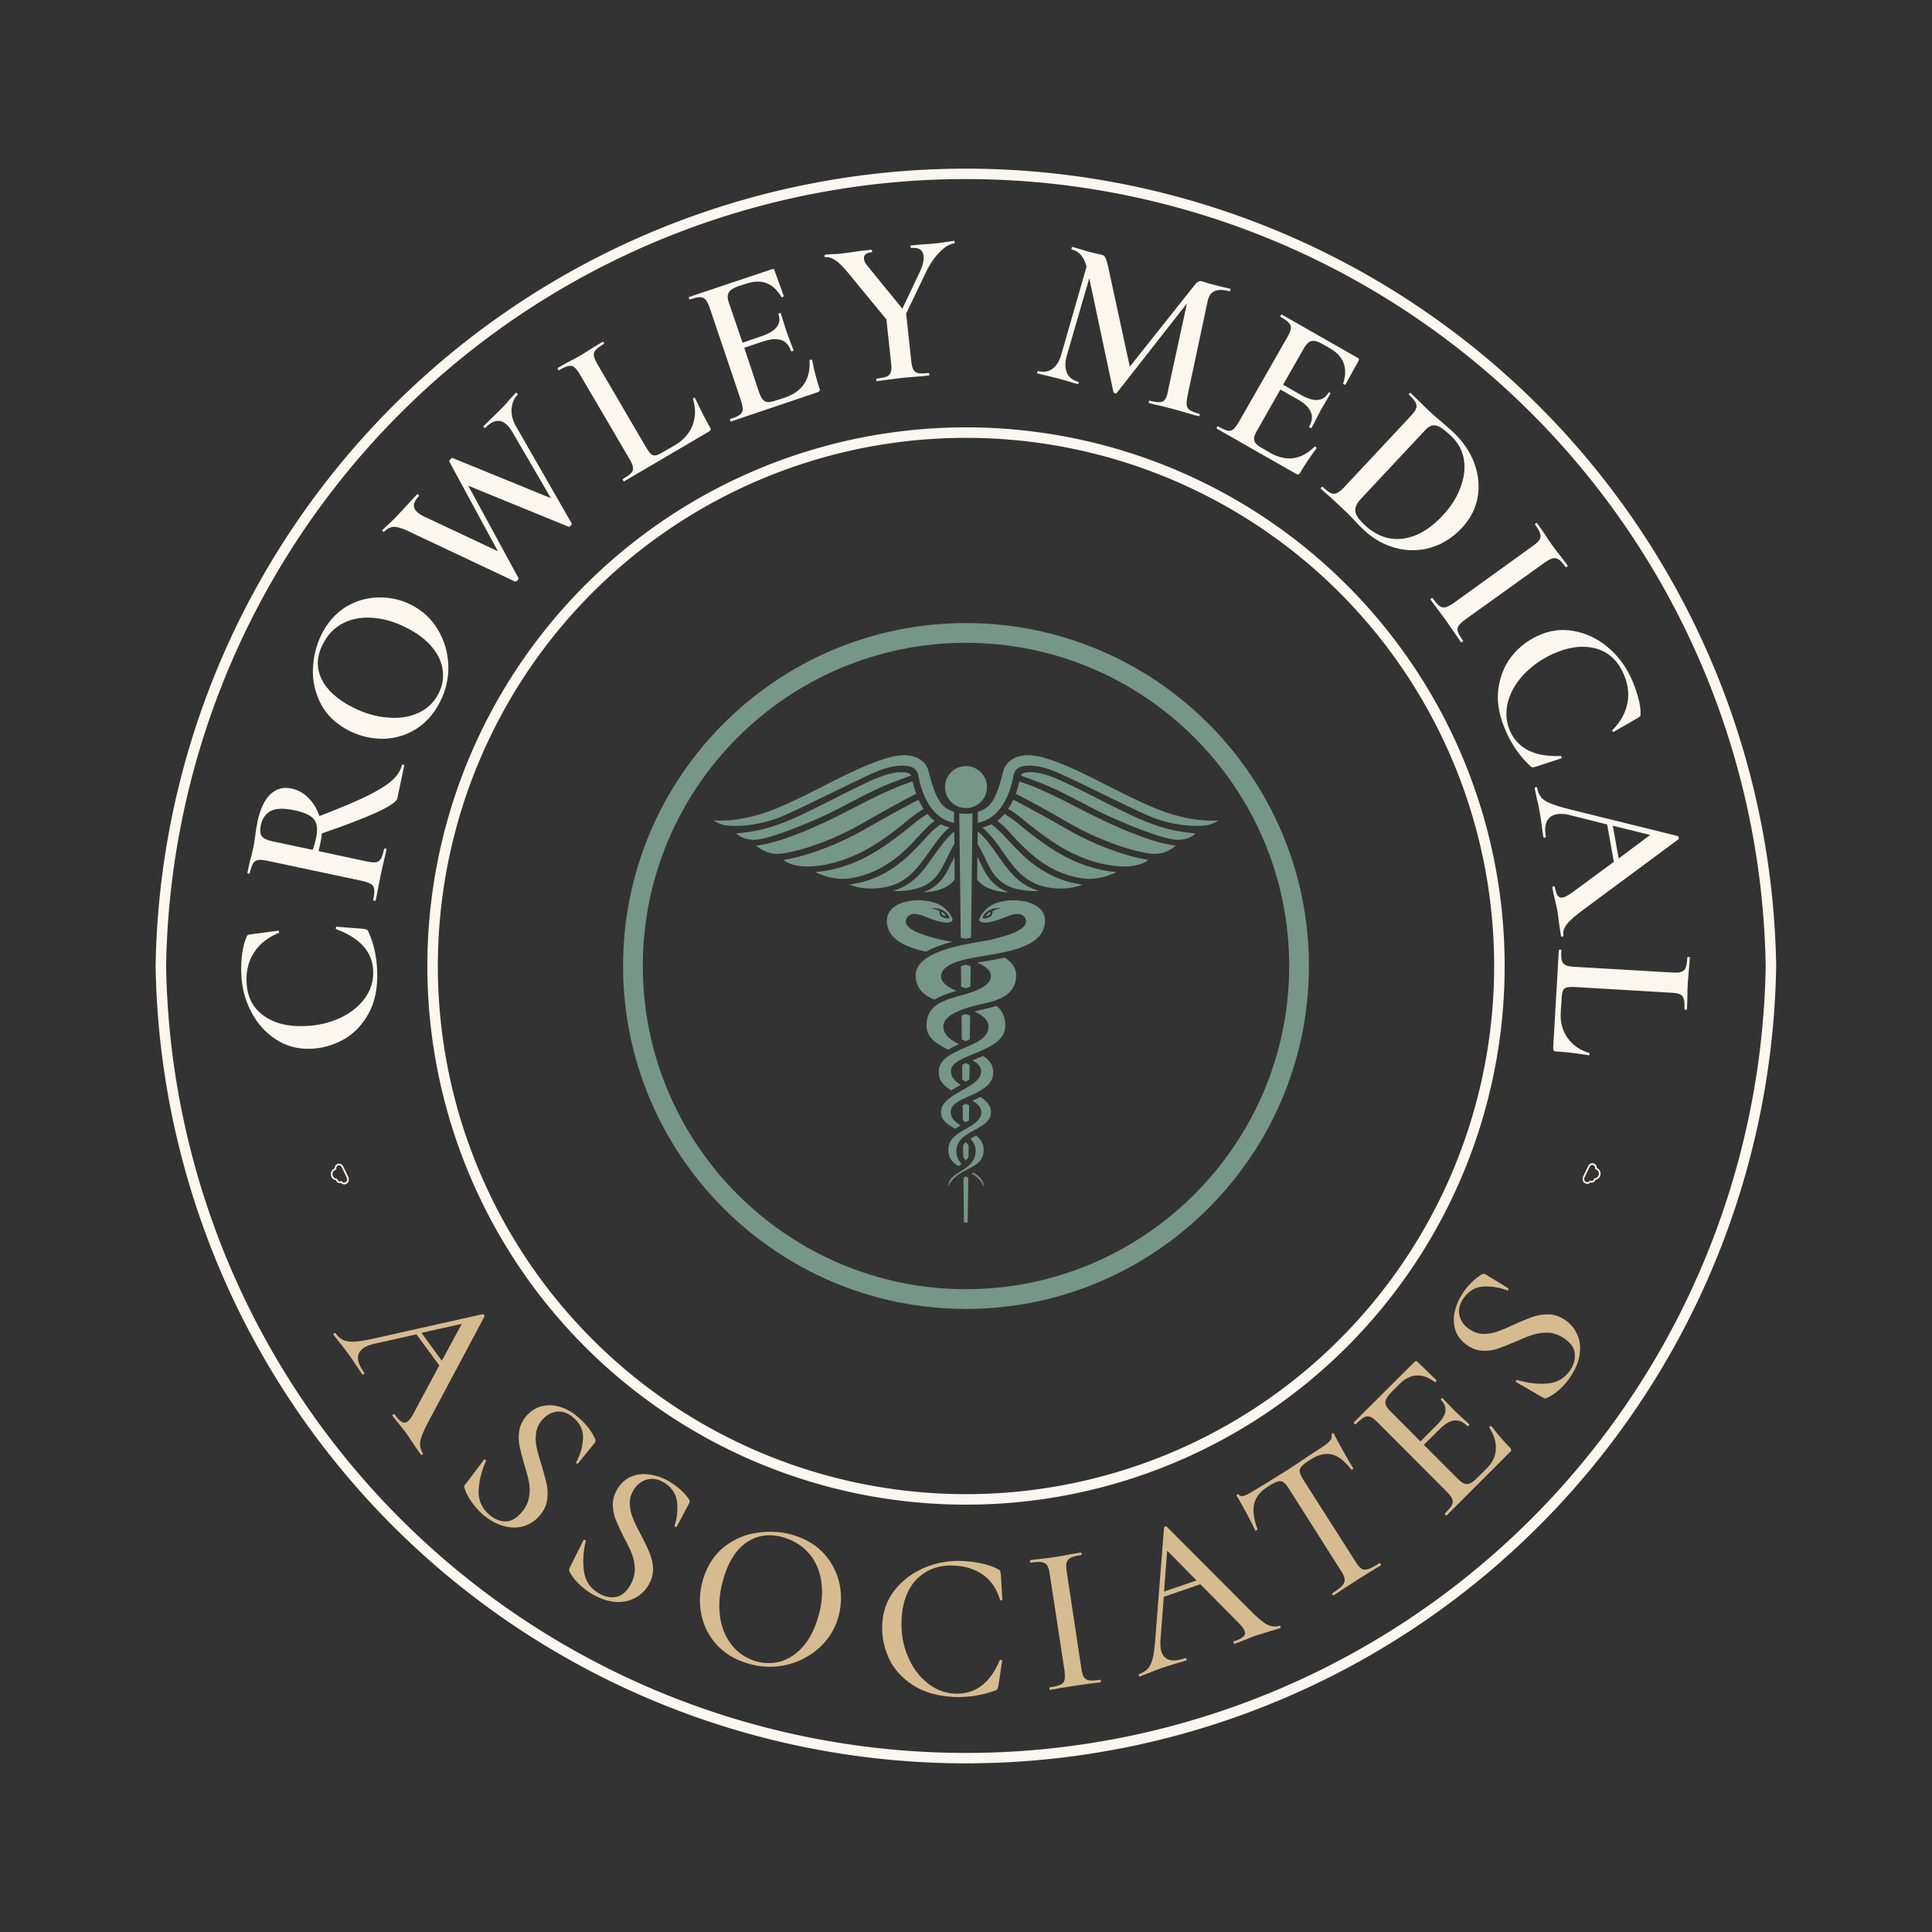
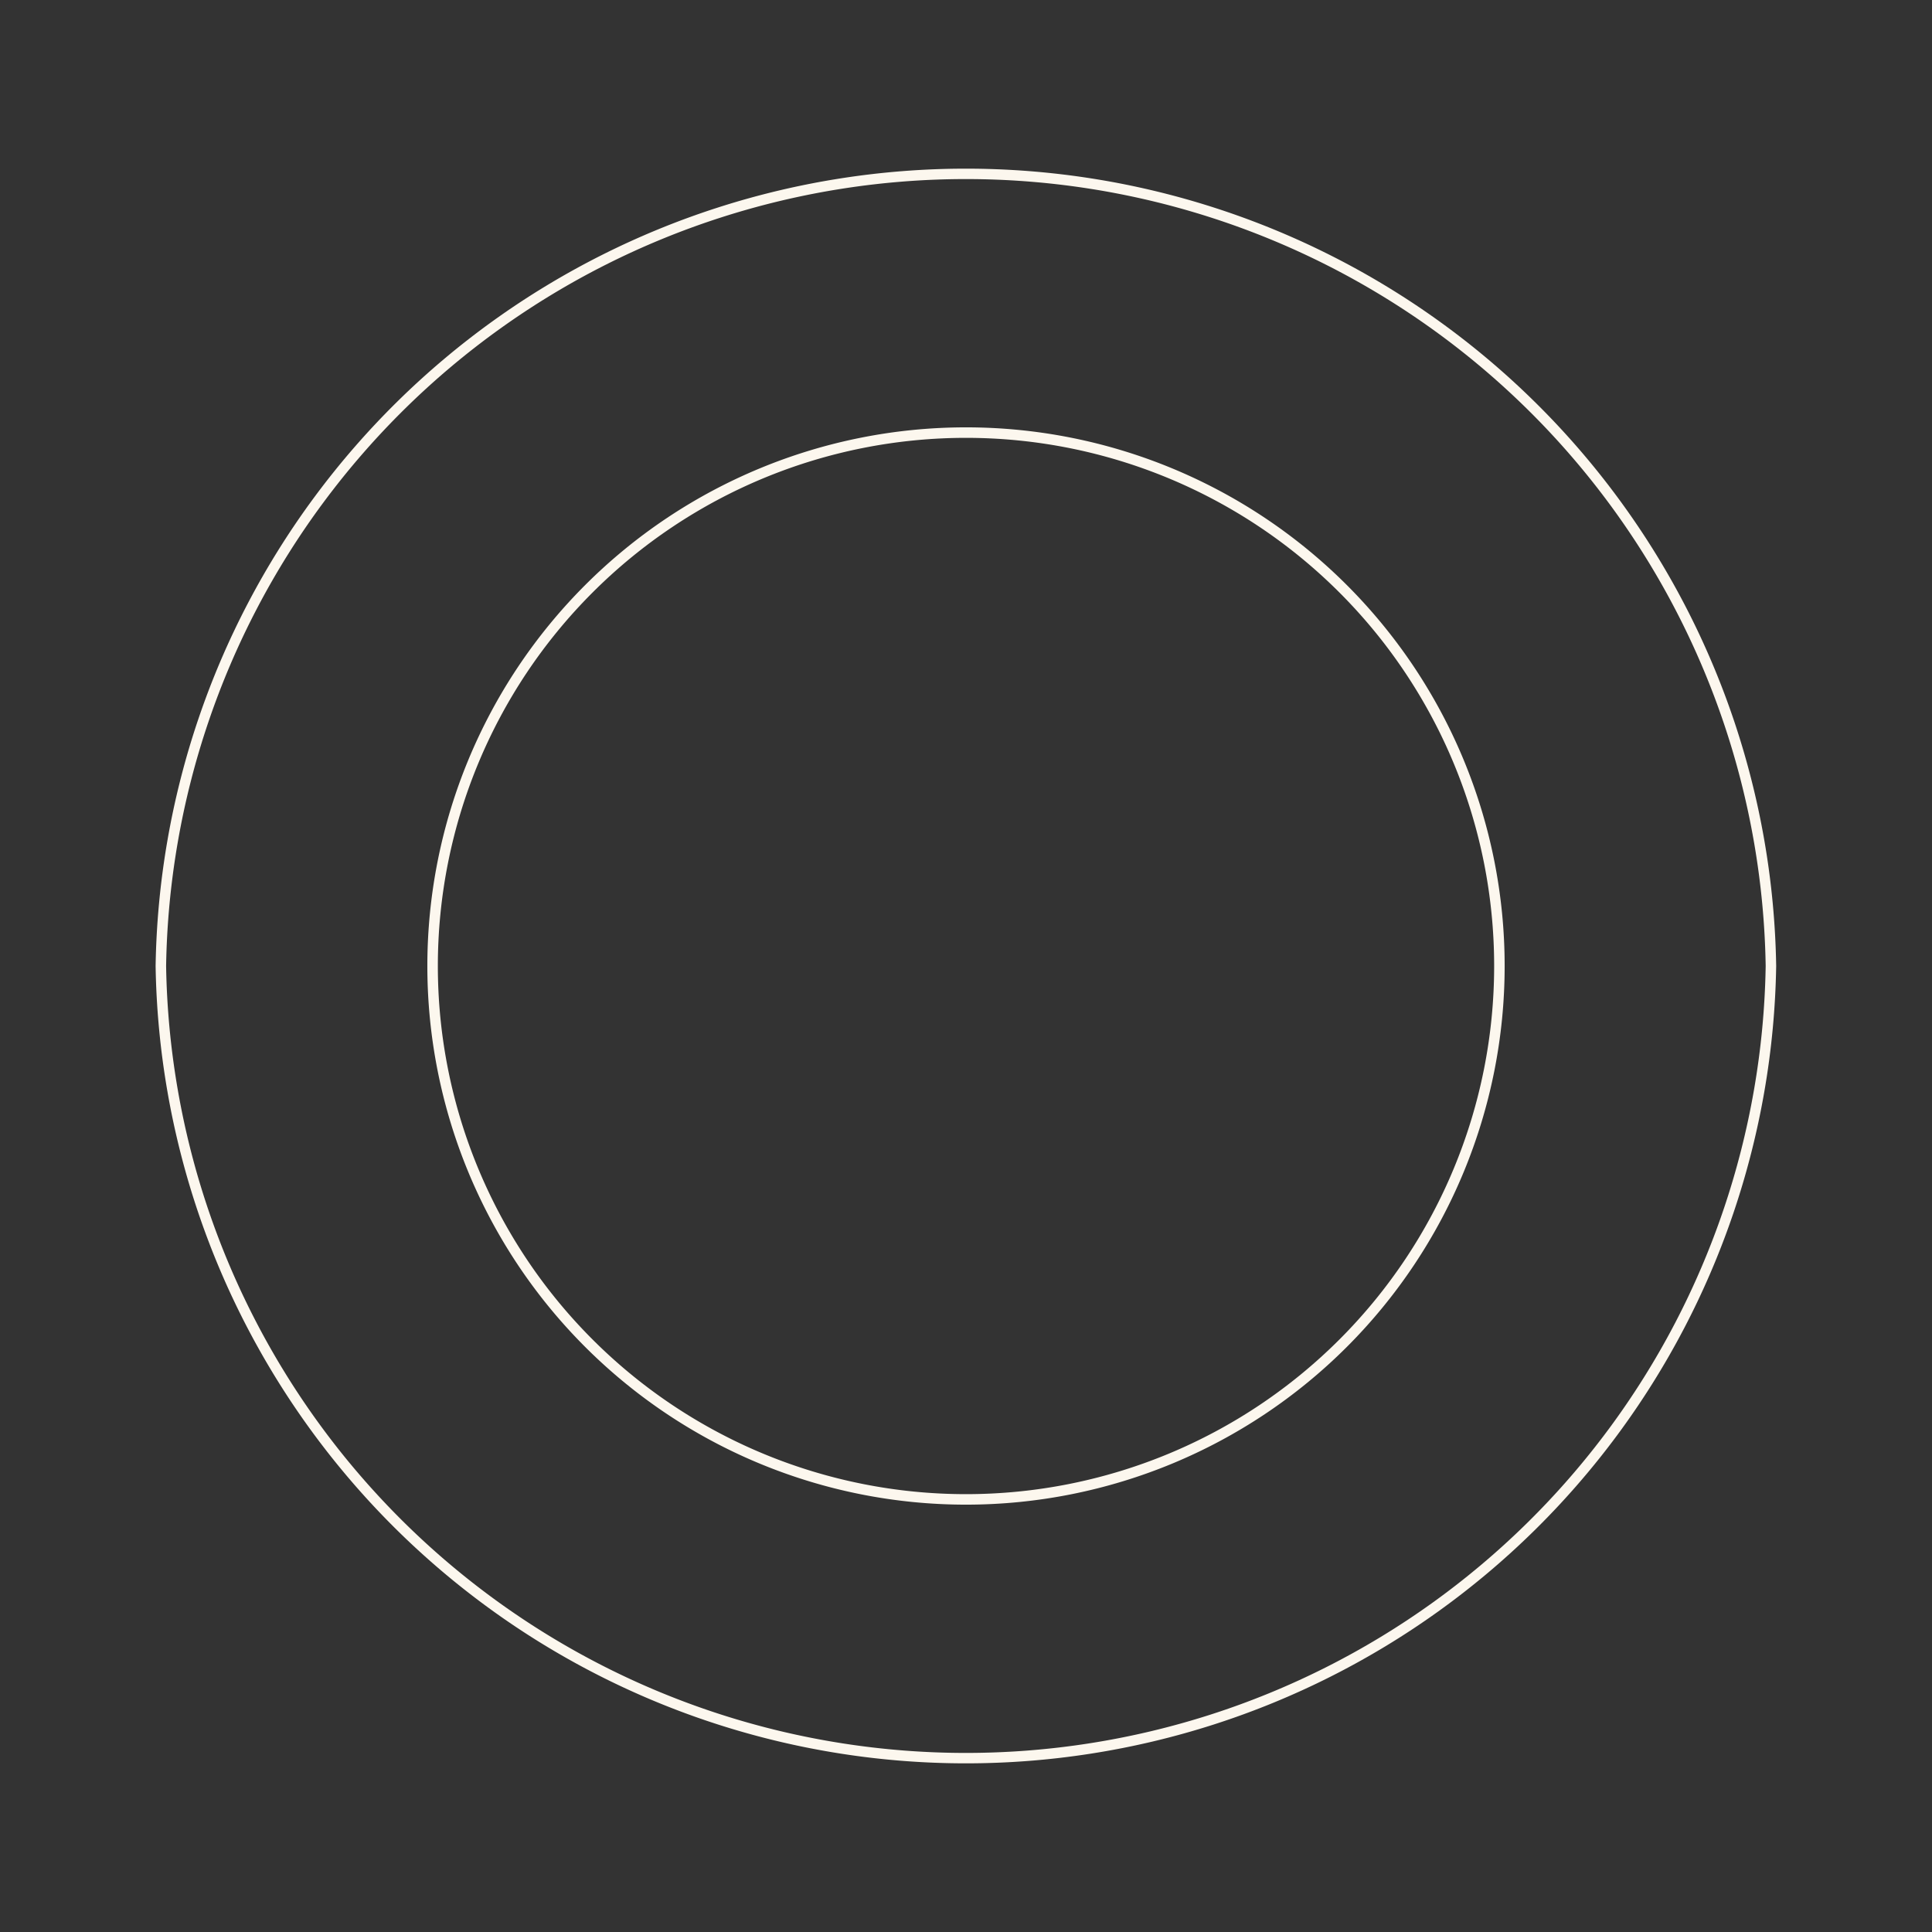
<svg xmlns="http://www.w3.org/2000/svg" version="1.1" viewBox="0 0 9.2 9.2">
  <rect x="0" y="0" width="9.2" height="9.2" fill="#333333" stroke="none" />
  <g transform="matrix(1,0,0,1,2.967,2.967)">
    <g>
-       <path d=" M -1.814 1.575 Q -1.807 1.526 -1.794 1.498 Q -1.792 1.489 -1.787 1.486 Q -1.783 1.483 -1.772 1.482 L -1.642 1.465 Q -1.639 1.465 -1.638 1.47 Q -1.637 1.475 -1.641 1.476 Q -1.718 1.508 -1.757 1.568 Q -1.796 1.628 -1.793 1.707 Q -1.79 1.811 -1.715 1.867 Q -1.639 1.924 -1.517 1.919 Q -1.425 1.916 -1.349 1.881 Q -1.273 1.846 -1.23 1.787 Q -1.187 1.728 -1.19 1.657 Q -1.194 1.522 -1.365 1.458 Q -1.369 1.457 -1.368 1.451 Q -1.367 1.446 -1.364 1.446 L -1.236 1.456 Q -1.223 1.458 -1.22 1.46 Q -1.216 1.462 -1.212 1.471 Q -1.174 1.557 -1.171 1.655 Q -1.166 1.777 -1.212 1.86 Q -1.258 1.942 -1.331 1.983 Q -1.405 2.024 -1.486 2.027 Q -1.58 2.031 -1.654 1.982 Q -1.729 1.933 -1.772 1.849 Q -1.815 1.766 -1.818 1.669 Q -1.82 1.624 -1.814 1.575 M -1.047 0.674 Q -1.041 0.675 -1.042 0.678 L -1.075 0.835 Q -1.08 0.858 -1.174 0.902 Q -1.269 0.945 -1.435 1.002 Q -1.435 1.019 -1.439 1.035 Q -1.446 1.071 -1.45 1.086 L -1.221 1.135 Q -1.191 1.141 -1.176 1.139 Q -1.161 1.136 -1.153 1.122 Q -1.145 1.108 -1.138 1.075 Q -1.138 1.073 -1.132 1.074 Q -1.126 1.075 -1.126 1.077 Q -1.133 1.109 -1.138 1.127 L -1.154 1.199 L -1.168 1.27 Q -1.171 1.288 -1.178 1.321 Q -1.179 1.324 -1.185 1.322 Q -1.191 1.321 -1.19 1.318 Q -1.183 1.285 -1.185 1.269 Q -1.186 1.252 -1.199 1.244 Q -1.212 1.235 -1.241 1.228 L -1.694 1.132 Q -1.724 1.126 -1.738 1.128 Q -1.753 1.131 -1.762 1.145 Q -1.771 1.16 -1.778 1.192 Q -1.778 1.194 -1.784 1.193 Q -1.79 1.192 -1.789 1.19 L -1.778 1.139 Q -1.766 1.096 -1.761 1.07 Q -1.755 1.041 -1.751 1.008 Q -1.749 0.996 -1.747 0.979 Q -1.744 0.962 -1.74 0.942 Q -1.721 0.855 -1.679 0.815 Q -1.637 0.775 -1.578 0.788 Q -1.532 0.798 -1.497 0.834 Q -1.462 0.87 -1.446 0.919 Q -1.305 0.865 -1.224 0.826 Q -1.142 0.786 -1.102 0.751 Q -1.062 0.716 -1.053 0.675 Q -1.053 0.673 -1.047 0.674 M -1.462 1.024 Q -1.449 0.965 -1.471 0.936 Q -1.492 0.907 -1.562 0.892 Q -1.642 0.875 -1.678 0.895 Q -1.715 0.915 -1.725 0.963 Q -1.732 0.998 -1.721 1.014 Q -1.71 1.03 -1.672 1.039 L -1.478 1.08 Q -1.469 1.057 -1.462 1.024 M -0.985 0.504 Q -1.057 0.549 -1.141 0.551 Q -1.225 0.552 -1.304 0.513 Q -1.396 0.466 -1.438 0.387 Q -1.48 0.307 -1.477 0.218 Q -1.473 0.128 -1.435 0.052 Q -1.392 -0.032 -1.32 -0.077 Q -1.247 -0.121 -1.165 -0.122 Q -1.082 -0.124 -1.009 -0.087 Q -0.928 -0.046 -0.882 0.031 Q -0.836 0.108 -0.832 0.2 Q -0.829 0.292 -0.872 0.376 Q -0.914 0.459 -0.985 0.504 M -0.859 0.224 Q -0.866 0.167 -0.91 0.114 Q -0.954 0.061 -1.032 0.022 Q -1.114 -0.02 -1.193 -0.025 Q -1.272 -0.031 -1.334 0.001 Q -1.396 0.033 -1.43 0.101 Q -1.474 0.187 -1.436 0.266 Q -1.398 0.345 -1.288 0.401 Q -1.203 0.444 -1.12 0.45 Q -1.037 0.457 -0.973 0.427 Q -0.909 0.397 -0.878 0.334 Q -0.851 0.281 -0.859 0.224 M -0.505 -1.094 Q -0.5 -1.09 -0.502 -1.088 Q -0.527 -1.062 -0.531 -1.02 Q -0.534 -0.977 -0.507 -0.932 L -0.245 -0.475 Q -0.242 -0.472 -0.249 -0.464 Q -0.256 -0.457 -0.26 -0.459 L -0.737 -0.654 L -0.498 -0.214 Q -0.496 -0.211 -0.503 -0.203 Q -0.51 -0.197 -0.515 -0.198 L -1.032 -0.442 Q -1.072 -0.46 -1.095 -0.458 Q -1.117 -0.456 -1.138 -0.435 Q -1.14 -0.433 -1.144 -0.437 Q -1.149 -0.441 -1.146 -0.443 L -1.128 -0.461 Q -1.111 -0.475 -1.091 -0.495 Q -1.047 -0.541 -1.008 -0.584 Q -0.996 -0.597 -0.98 -0.614 Q -0.979 -0.615 -0.975 -0.611 Q -0.97 -0.607 -0.972 -0.605 Q -1.014 -0.562 -0.983 -0.531 Q -0.971 -0.519 -0.951 -0.509 L -0.596 -0.342 L -0.828 -0.77 Q -0.828 -0.774 -0.822 -0.78 Q -0.815 -0.788 -0.812 -0.786 L -0.344 -0.595 L -0.526 -0.908 Q -0.541 -0.933 -0.552 -0.943 Q -0.599 -0.989 -0.657 -0.929 Q -0.658 -0.928 -0.662 -0.932 Q -0.667 -0.936 -0.665 -0.937 L -0.627 -0.975 Q -0.592 -1.008 -0.57 -1.031 Q -0.556 -1.045 -0.54 -1.065 L -0.51 -1.097 Q -0.509 -1.098 -0.505 -1.094 M 0.11 -0.836 Q 0.124 -0.812 0.134 -0.804 Q 0.144 -0.796 0.157 -0.799 Q 0.17 -0.802 0.195 -0.817 L 0.247 -0.847 Q 0.308 -0.883 0.331 -0.942 Q 0.353 -1.001 0.333 -1.067 Q 0.332 -1.07 0.337 -1.072 Q 0.341 -1.074 0.343 -1.071 Q 0.383 -0.986 0.414 -0.932 Q 0.418 -0.925 0.417 -0.921 Q 0.416 -0.916 0.409 -0.912 L 0.005 -0.675 Q 0.003 -0.674 -0 -0.679 Q -0.003 -0.685 -0.001 -0.686 Q 0.028 -0.703 0.039 -0.715 Q 0.05 -0.727 0.047 -0.742 Q 0.045 -0.758 0.029 -0.784 L -0.205 -1.183 Q -0.22 -1.209 -0.232 -1.218 Q -0.243 -1.228 -0.26 -1.224 Q -0.277 -1.221 -0.305 -1.204 Q -0.307 -1.203 -0.31 -1.208 Q -0.313 -1.214 -0.311 -1.215 L -0.267 -1.24 Q -0.228 -1.26 -0.203 -1.274 Q -0.178 -1.289 -0.141 -1.313 L -0.098 -1.339 Q -0.095 -1.341 -0.092 -1.336 Q -0.089 -1.331 -0.092 -1.329 Q -0.12 -1.312 -0.131 -1.3 Q -0.142 -1.287 -0.139 -1.272 Q -0.136 -1.257 -0.121 -1.231 L 0.11 -0.836 M 0.891 -1.254 Q 0.894 -1.255 0.897 -1.254 Q 0.9 -1.254 0.9 -1.253 Q 0.915 -1.178 0.935 -1.118 Q 0.938 -1.11 0.936 -1.106 Q 0.934 -1.102 0.926 -1.099 L 0.514 -0.96 Q 0.512 -0.959 0.51 -0.965 Q 0.508 -0.971 0.511 -0.972 Q 0.543 -0.982 0.556 -0.992 Q 0.569 -1.002 0.57 -1.017 Q 0.57 -1.033 0.561 -1.061 L 0.413 -1.5 Q 0.403 -1.528 0.393 -1.54 Q 0.384 -1.551 0.367 -1.552 Q 0.35 -1.552 0.319 -1.541 Q 0.316 -1.54 0.314 -1.546 Q 0.312 -1.552 0.315 -1.553 L 0.709 -1.685 Q 0.718 -1.689 0.721 -1.68 L 0.765 -1.558 Q 0.765 -1.556 0.761 -1.553 Q 0.756 -1.55 0.754 -1.553 Q 0.695 -1.653 0.586 -1.616 L 0.548 -1.604 Q 0.514 -1.592 0.504 -1.575 Q 0.493 -1.558 0.503 -1.528 L 0.569 -1.335 L 0.659 -1.366 Q 0.764 -1.401 0.74 -1.471 Q 0.739 -1.474 0.744 -1.476 Q 0.75 -1.477 0.751 -1.475 L 0.777 -1.392 L 0.793 -1.348 Q 0.805 -1.318 0.812 -1.299 Q 0.812 -1.297 0.807 -1.295 Q 0.801 -1.293 0.8 -1.295 Q 0.773 -1.377 0.667 -1.341 L 0.577 -1.311 L 0.649 -1.095 Q 0.66 -1.064 0.676 -1.056 Q 0.692 -1.048 0.722 -1.058 L 0.769 -1.073 Q 0.896 -1.116 0.888 -1.251 Q 0.888 -1.253 0.891 -1.254 M 1.579 -1.815 Q 1.58 -1.809 1.578 -1.808 Q 1.545 -1.805 1.507 -1.766 Q 1.469 -1.727 1.442 -1.67 L 1.348 -1.474 L 1.372 -1.251 Q 1.375 -1.22 1.382 -1.207 Q 1.389 -1.194 1.405 -1.19 Q 1.421 -1.187 1.455 -1.191 Q 1.458 -1.191 1.458 -1.185 Q 1.459 -1.179 1.456 -1.179 Q 1.423 -1.175 1.405 -1.174 L 1.333 -1.168 L 1.261 -1.159 Q 1.241 -1.156 1.209 -1.152 Q 1.207 -1.152 1.206 -1.158 Q 1.205 -1.164 1.207 -1.164 Q 1.241 -1.168 1.256 -1.174 Q 1.271 -1.181 1.275 -1.196 Q 1.28 -1.211 1.276 -1.241 L 1.254 -1.446 L 1.078 -1.66 Q 1.039 -1.709 1.012 -1.727 Q 0.986 -1.745 0.963 -1.742 Q 0.96 -1.742 0.959 -1.748 Q 0.959 -1.754 0.962 -1.754 L 0.995 -1.757 Q 1.017 -1.757 1.027 -1.758 Q 1.061 -1.762 1.122 -1.771 L 1.183 -1.778 Q 1.185 -1.778 1.186 -1.772 Q 1.187 -1.766 1.185 -1.766 Q 1.144 -1.762 1.147 -1.734 Q 1.149 -1.72 1.162 -1.703 L 1.33 -1.497 L 1.414 -1.674 Q 1.434 -1.718 1.431 -1.748 Q 1.426 -1.792 1.372 -1.786 Q 1.37 -1.786 1.369 -1.792 Q 1.368 -1.798 1.37 -1.798 L 1.422 -1.803 Q 1.464 -1.805 1.499 -1.809 Q 1.516 -1.811 1.54 -1.815 L 1.576 -1.82 Q 1.578 -1.821 1.579 -1.815 M 2.745 -0.99 Q 2.744 -0.984 2.742 -0.985 Q 2.71 -0.993 2.691 -0.999 L 2.621 -1.019 L 2.554 -1.036 Q 2.536 -1.039 2.504 -1.048 Q 2.502 -1.048 2.504 -1.054 Q 2.505 -1.06 2.507 -1.059 Q 2.55 -1.048 2.567 -1.054 Q 2.584 -1.06 2.592 -1.091 L 2.595 -1.107 L 2.685 -1.522 L 2.351 -1.096 Q 2.348 -1.092 2.342 -1.094 Q 2.338 -1.095 2.335 -1.1 L 2.22 -1.642 L 2.114 -1.277 Q 2.099 -1.226 2.113 -1.193 Q 2.126 -1.16 2.168 -1.149 Q 2.171 -1.149 2.169 -1.143 Q 2.168 -1.137 2.165 -1.138 Q 2.139 -1.145 2.124 -1.15 L 2.071 -1.165 L 2.014 -1.179 Q 1.999 -1.182 1.973 -1.189 Q 1.97 -1.189 1.972 -1.195 Q 1.974 -1.201 1.976 -1.2 Q 2.016 -1.19 2.045 -1.211 Q 2.074 -1.232 2.088 -1.283 L 2.207 -1.697 Q 2.198 -1.732 2.181 -1.752 Q 2.164 -1.772 2.137 -1.779 Q 2.134 -1.78 2.136 -1.786 Q 2.137 -1.792 2.14 -1.791 L 2.182 -1.779 Q 2.194 -1.775 2.214 -1.769 L 2.26 -1.758 Q 2.268 -1.757 2.279 -1.754 Q 2.292 -1.751 2.297 -1.739 Q 2.303 -1.728 2.311 -1.692 L 2.413 -1.221 L 2.723 -1.611 Q 2.732 -1.623 2.74 -1.626 Q 2.748 -1.63 2.758 -1.627 Q 2.765 -1.625 2.775 -1.622 Q 2.785 -1.618 2.801 -1.614 L 2.853 -1.601 Q 2.866 -1.598 2.891 -1.592 Q 2.893 -1.591 2.892 -1.585 Q 2.89 -1.58 2.888 -1.58 Q 2.842 -1.592 2.817 -1.581 Q 2.791 -1.57 2.783 -1.53 L 2.688 -1.083 Q 2.682 -1.052 2.684 -1.037 Q 2.686 -1.023 2.699 -1.014 Q 2.712 -1.005 2.745 -0.996 Q 2.747 -0.996 2.745 -0.99 M 3.297 -0.84 Q 3.3 -0.838 3.301 -0.836 Q 3.303 -0.833 3.302 -0.832 Q 3.256 -0.771 3.225 -0.717 Q 3.221 -0.71 3.216 -0.708 Q 3.212 -0.707 3.204 -0.711 L 2.827 -0.926 Q 2.825 -0.928 2.828 -0.933 Q 2.83 -0.938 2.833 -0.937 Q 2.863 -0.92 2.879 -0.916 Q 2.894 -0.913 2.906 -0.923 Q 2.918 -0.933 2.933 -0.959 L 3.163 -1.361 Q 3.178 -1.387 3.18 -1.402 Q 3.182 -1.417 3.171 -1.429 Q 3.16 -1.442 3.131 -1.458 Q 3.128 -1.46 3.131 -1.465 Q 3.134 -1.47 3.137 -1.469 L 3.498 -1.263 Q 3.507 -1.258 3.503 -1.25 L 3.44 -1.136 Q 3.439 -1.134 3.434 -1.136 Q 3.428 -1.138 3.429 -1.141 Q 3.465 -1.252 3.365 -1.309 L 3.33 -1.329 Q 3.299 -1.347 3.279 -1.343 Q 3.26 -1.339 3.244 -1.312 L 3.143 -1.135 L 3.227 -1.087 Q 3.322 -1.033 3.359 -1.097 Q 3.36 -1.1 3.365 -1.097 Q 3.37 -1.094 3.368 -1.092 L 3.324 -1.017 L 3.302 -0.975 Q 3.288 -0.946 3.278 -0.929 Q 3.277 -0.927 3.272 -0.93 Q 3.266 -0.933 3.267 -0.935 Q 3.31 -1.01 3.213 -1.065 L 3.13 -1.112 L 3.018 -0.915 Q 3.001 -0.887 3.006 -0.869 Q 3.01 -0.852 3.038 -0.836 L 3.081 -0.811 Q 3.197 -0.745 3.293 -0.84 Q 3.294 -0.842 3.297 -0.84 M 3.478 -0.494 Q 3.468 -0.505 3.452 -0.521 Q 3.435 -0.537 3.414 -0.557 L 3.362 -0.605 Q 3.347 -0.617 3.322 -0.64 Q 3.321 -0.642 3.325 -0.646 Q 3.329 -0.651 3.331 -0.649 Q 3.355 -0.626 3.37 -0.619 Q 3.385 -0.612 3.399 -0.619 Q 3.413 -0.625 3.434 -0.647 L 3.75 -0.985 Q 3.771 -1.007 3.776 -1.021 Q 3.782 -1.035 3.774 -1.05 Q 3.766 -1.065 3.742 -1.088 Q 3.74 -1.089 3.744 -1.093 Q 3.748 -1.098 3.75 -1.096 L 3.788 -1.059 Q 3.819 -1.028 3.838 -1.01 Q 3.867 -0.983 3.899 -0.957 Q 3.937 -0.924 3.949 -0.913 Q 4.024 -0.843 4.054 -0.76 Q 4.084 -0.677 4.069 -0.597 Q 4.054 -0.517 3.995 -0.454 Q 3.929 -0.383 3.845 -0.359 Q 3.761 -0.335 3.678 -0.358 Q 3.595 -0.38 3.529 -0.442 Q 3.506 -0.463 3.478 -0.494 M 3.647 -0.404 Q 3.709 -0.392 3.774 -0.418 Q 3.84 -0.445 3.902 -0.511 Q 3.961 -0.574 3.987 -0.644 Q 4.014 -0.714 4.004 -0.779 Q 3.993 -0.844 3.943 -0.891 Q 3.912 -0.92 3.892 -0.932 Q 3.872 -0.944 3.855 -0.941 Q 3.838 -0.939 3.819 -0.918 L 3.512 -0.59 Q 3.484 -0.56 3.487 -0.532 Q 3.49 -0.505 3.535 -0.464 Q 3.585 -0.417 3.647 -0.404 M 3.979 0.013 Q 3.97 0.025 3.975 0.04 Q 3.98 0.056 4 0.084 Q 4.002 0.086 3.997 0.089 Q 3.992 0.093 3.99 0.091 Q 3.972 0.065 3.961 0.049 L 3.919 -0.012 L 3.876 -0.07 Q 3.864 -0.085 3.845 -0.112 Q 3.843 -0.114 3.848 -0.118 Q 3.853 -0.121 3.855 -0.119 Q 3.875 -0.091 3.888 -0.081 Q 3.901 -0.072 3.916 -0.075 Q 3.931 -0.079 3.956 -0.096 L 4.332 -0.367 Q 4.356 -0.384 4.364 -0.397 Q 4.372 -0.41 4.367 -0.426 Q 4.363 -0.442 4.343 -0.469 Q 4.341 -0.472 4.346 -0.475 Q 4.351 -0.479 4.352 -0.476 L 4.382 -0.434 Q 4.406 -0.397 4.422 -0.374 Q 4.44 -0.349 4.468 -0.314 L 4.498 -0.274 Q 4.5 -0.272 4.495 -0.268 Q 4.49 -0.265 4.488 -0.267 Q 4.469 -0.294 4.455 -0.303 Q 4.441 -0.312 4.426 -0.308 Q 4.411 -0.304 4.387 -0.287 L 4.012 -0.018 Q 3.987 0 3.979 0.013 M 4.833 0.351 Q 4.846 0.398 4.845 0.429 Q 4.846 0.439 4.843 0.443 Q 4.84 0.447 4.83 0.453 L 4.717 0.518 Q 4.714 0.519 4.711 0.515 Q 4.708 0.511 4.712 0.509 Q 4.77 0.45 4.783 0.379 Q 4.796 0.309 4.762 0.237 Q 4.719 0.143 4.628 0.12 Q 4.537 0.097 4.425 0.148 Q 4.342 0.187 4.285 0.249 Q 4.229 0.311 4.212 0.382 Q 4.196 0.453 4.225 0.517 Q 4.282 0.64 4.464 0.633 Q 4.468 0.632 4.469 0.638 Q 4.471 0.643 4.468 0.644 L 4.346 0.684 Q 4.334 0.687 4.33 0.687 Q 4.325 0.686 4.318 0.679 Q 4.25 0.615 4.209 0.526 Q 4.157 0.415 4.167 0.321 Q 4.178 0.228 4.229 0.161 Q 4.281 0.095 4.355 0.061 Q 4.44 0.021 4.528 0.038 Q 4.616 0.054 4.688 0.114 Q 4.76 0.174 4.801 0.263 Q 4.819 0.303 4.833 0.351 M 4.473 1.493 Q 4.467 1.494 4.466 1.489 Q 4.463 1.471 4.457 1.429 Q 4.452 1.387 4.449 1.369 Q 4.444 1.344 4.436 1.311 Q 4.428 1.278 4.425 1.259 Q 4.424 1.255 4.43 1.254 Q 4.436 1.253 4.437 1.257 Q 4.442 1.286 4.451 1.298 Q 4.459 1.31 4.474 1.307 Q 4.489 1.305 4.521 1.282 L 4.718 1.137 L 4.686 0.959 L 4.503 0.913 Q 4.471 0.906 4.447 0.91 Q 4.413 0.916 4.399 0.944 Q 4.386 0.971 4.394 1.016 Q 4.395 1.021 4.389 1.022 Q 4.383 1.023 4.382 1.018 Q 4.379 1 4.375 0.966 Q 4.37 0.929 4.365 0.901 Q 4.361 0.874 4.352 0.839 Q 4.345 0.808 4.341 0.787 Q 4.34 0.783 4.346 0.782 Q 4.352 0.78 4.353 0.785 Q 4.358 0.813 4.372 0.83 Q 4.386 0.847 4.417 0.859 Q 4.448 0.872 4.508 0.887 L 5.022 1.014 Q 5.025 1.015 5.027 1.022 Q 5.028 1.029 5.025 1.03 L 4.582 1.358 Q 4.517 1.405 4.495 1.433 Q 4.473 1.461 4.478 1.487 Q 4.479 1.492 4.473 1.493 M 4.713 0.965 L 4.741 1.121 L 4.891 1.009 L 4.713 0.965 M 4.531 1.733 Q 4.504 1.732 4.492 1.736 Q 4.48 1.739 4.475 1.752 Q 4.47 1.765 4.469 1.794 L 4.465 1.854 Q 4.461 1.925 4.498 1.976 Q 4.534 2.027 4.6 2.047 Q 4.603 2.048 4.602 2.053 Q 4.602 2.058 4.599 2.058 Q 4.505 2.043 4.443 2.04 Q 4.435 2.039 4.432 2.036 Q 4.429 2.033 4.429 2.024 L 4.456 1.557 Q 4.456 1.555 4.462 1.555 Q 4.468 1.555 4.468 1.557 Q 4.466 1.591 4.47 1.607 Q 4.475 1.623 4.489 1.629 Q 4.503 1.636 4.533 1.637 L 4.995 1.664 Q 5.025 1.666 5.039 1.661 Q 5.054 1.656 5.06 1.641 Q 5.066 1.625 5.068 1.592 Q 5.068 1.59 5.074 1.59 Q 5.08 1.591 5.08 1.593 L 5.076 1.644 Q 5.072 1.687 5.07 1.715 Q 5.068 1.745 5.068 1.789 L 5.066 1.839 Q 5.066 1.842 5.06 1.842 Q 5.054 1.842 5.054 1.839 Q 5.056 1.806 5.051 1.79 Q 5.047 1.774 5.033 1.768 Q 5.018 1.761 4.988 1.76 L 4.531 1.733" fill="#fcf7ee" fill-rule="nonzero" />
-     </g>
+       </g>
    <g>
-       <path d=" M -0.956 3.959 Q -0.961 3.963 -0.963 3.959 Q -0.975 3.944 -0.998 3.909 Q -1.02 3.875 -1.031 3.86 Q -1.044 3.842 -1.066 3.815 Q -1.088 3.789 -1.098 3.775 Q -1.1 3.772 -1.095 3.768 Q -1.09 3.765 -1.088 3.768 Q -1.068 3.796 -1.054 3.804 Q -1.04 3.812 -1.026 3.802 Q -1.012 3.792 -0.997 3.762 L -0.875 3.535 L -0.984 3.387 L -1.185 3.432 Q -1.22 3.44 -1.237 3.453 Q -1.29 3.491 -1.233 3.569 Q -1.23 3.573 -1.235 3.577 Q -1.24 3.58 -1.243 3.576 Q -1.253 3.562 -1.272 3.533 Q -1.292 3.501 -1.309 3.479 Q -1.324 3.458 -1.347 3.43 Q -1.367 3.405 -1.379 3.389 Q -1.381 3.386 -1.377 3.382 Q -1.372 3.379 -1.369 3.382 Q -1.353 3.404 -1.333 3.414 Q -1.312 3.423 -1.28 3.422 Q -1.247 3.42 -1.191 3.408 L -0.669 3.291 Q -0.666 3.29 -0.662 3.294 Q -0.658 3.299 -0.66 3.302 L -0.919 3.788 Q -0.958 3.859 -0.965 3.893 Q -0.971 3.928 -0.954 3.952 Q -0.951 3.956 -0.956 3.959 M -0.96 3.38 L -0.863 3.513 L -0.768 3.337 L -0.96 3.38 M -0.414 3.857 Q -0.419 3.891 -0.412 3.924 Q -0.405 3.957 -0.388 4.011 Q -0.371 4.067 -0.363 4.103 Q -0.356 4.14 -0.362 4.178 Q -0.368 4.217 -0.398 4.251 Q -0.43 4.288 -0.475 4.301 Q -0.52 4.314 -0.571 4.299 Q -0.621 4.285 -0.669 4.244 Q -0.699 4.217 -0.722 4.184 Q -0.745 4.152 -0.755 4.119 Q -0.757 4.113 -0.756 4.109 Q -0.755 4.105 -0.749 4.099 L -0.663 3.985 Q -0.661 3.981 -0.656 3.984 Q -0.651 3.987 -0.653 3.99 Q -0.685 4.063 -0.688 4.132 Q -0.69 4.2 -0.638 4.245 Q -0.603 4.276 -0.562 4.278 Q -0.522 4.279 -0.484 4.236 Q -0.455 4.202 -0.448 4.164 Q -0.441 4.126 -0.448 4.091 Q -0.455 4.055 -0.472 4.002 Q -0.487 3.948 -0.494 3.914 Q -0.5 3.879 -0.494 3.843 Q -0.487 3.807 -0.46 3.775 Q -0.426 3.737 -0.382 3.728 Q -0.337 3.719 -0.292 3.735 Q -0.247 3.751 -0.211 3.784 Q -0.16 3.828 -0.135 3.881 Q -0.127 3.895 -0.135 3.904 L -0.214 4.001 Q -0.216 4.004 -0.221 4.002 Q -0.225 3.999 -0.223 3.996 Q -0.196 3.948 -0.191 3.887 Q -0.186 3.827 -0.236 3.784 Q -0.274 3.751 -0.314 3.755 Q -0.355 3.76 -0.385 3.794 Q -0.41 3.823 -0.414 3.857 M 0.032 4.197 Q 0.034 4.231 0.047 4.263 Q 0.059 4.294 0.086 4.343 Q 0.113 4.395 0.127 4.43 Q 0.141 4.464 0.143 4.503 Q 0.144 4.542 0.121 4.581 Q 0.096 4.623 0.054 4.644 Q 0.012 4.665 -0.04 4.661 Q -0.092 4.656 -0.147 4.624 Q -0.181 4.604 -0.21 4.576 Q -0.239 4.548 -0.255 4.517 Q -0.257 4.512 -0.257 4.508 Q -0.257 4.503 -0.253 4.496 L -0.189 4.368 Q -0.187 4.364 -0.182 4.366 Q -0.177 4.368 -0.178 4.372 Q -0.196 4.45 -0.186 4.517 Q -0.176 4.585 -0.116 4.62 Q -0.076 4.644 -0.036 4.638 Q 0.004 4.632 0.034 4.582 Q 0.056 4.544 0.056 4.505 Q 0.055 4.467 0.042 4.433 Q 0.029 4.399 0.002 4.35 Q -0.023 4.3 -0.036 4.267 Q -0.048 4.235 -0.049 4.198 Q -0.049 4.161 -0.028 4.125 Q -0.002 4.081 0.04 4.064 Q 0.082 4.047 0.129 4.055 Q 0.176 4.062 0.219 4.087 Q 0.276 4.121 0.311 4.168 Q 0.321 4.181 0.315 4.191 L 0.256 4.302 Q 0.254 4.305 0.249 4.303 Q 0.244 4.302 0.245 4.298 Q 0.263 4.246 0.257 4.186 Q 0.25 4.126 0.194 4.092 Q 0.151 4.067 0.112 4.079 Q 0.073 4.09 0.049 4.13 Q 0.03 4.163 0.032 4.197 M 0.444 4.863 Q 0.388 4.8 0.372 4.717 Q 0.356 4.634 0.382 4.55 Q 0.413 4.452 0.484 4.397 Q 0.555 4.342 0.644 4.331 Q 0.733 4.319 0.814 4.344 Q 0.905 4.372 0.961 4.436 Q 1.016 4.5 1.032 4.581 Q 1.047 4.662 1.023 4.741 Q 0.996 4.827 0.927 4.886 Q 0.859 4.944 0.769 4.963 Q 0.679 4.981 0.59 4.953 Q 0.501 4.926 0.444 4.863 M 0.749 4.945 Q 0.808 4.928 0.855 4.876 Q 0.901 4.825 0.927 4.74 Q 0.955 4.652 0.945 4.572 Q 0.936 4.493 0.89 4.436 Q 0.844 4.379 0.768 4.355 Q 0.669 4.325 0.592 4.375 Q 0.516 4.425 0.48 4.544 Q 0.452 4.634 0.46 4.718 Q 0.469 4.801 0.513 4.861 Q 0.557 4.92 0.63 4.943 Q 0.691 4.961 0.749 4.945 M 1.708 4.478 Q 1.756 4.489 1.785 4.505 Q 1.793 4.509 1.795 4.513 Q 1.797 4.518 1.799 4.529 L 1.806 4.65 Q 1.805 4.653 1.8 4.654 Q 1.795 4.654 1.795 4.651 Q 1.771 4.572 1.714 4.532 Q 1.656 4.491 1.573 4.488 Q 1.5 4.485 1.445 4.517 Q 1.39 4.548 1.359 4.608 Q 1.329 4.668 1.326 4.748 Q 1.322 4.841 1.356 4.92 Q 1.389 5 1.449 5.047 Q 1.508 5.095 1.581 5.098 Q 1.725 5.103 1.793 4.94 Q 1.793 4.937 1.797 4.937 Q 1.8 4.937 1.803 4.938 Q 1.805 4.94 1.805 4.942 L 1.787 5.062 Q 1.784 5.074 1.782 5.077 Q 1.779 5.081 1.77 5.084 Q 1.677 5.117 1.581 5.114 Q 1.46 5.109 1.381 5.058 Q 1.301 5.006 1.266 4.93 Q 1.231 4.854 1.234 4.772 Q 1.237 4.679 1.291 4.608 Q 1.345 4.538 1.431 4.5 Q 1.517 4.463 1.613 4.466 Q 1.659 4.468 1.708 4.478 M 2.194 5.019 Q 2.203 5.032 2.22 5.035 Q 2.237 5.037 2.272 5.032 Q 2.274 5.031 2.275 5.037 Q 2.276 5.043 2.274 5.044 Q 2.242 5.048 2.224 5.05 L 2.153 5.06 L 2.084 5.071 Q 2.065 5.075 2.033 5.08 Q 2.031 5.081 2.03 5.075 Q 2.029 5.069 2.031 5.068 Q 2.067 5.063 2.083 5.055 Q 2.099 5.048 2.102 5.033 Q 2.106 5.018 2.102 4.988 L 2.032 4.53 Q 2.028 4.5 2.02 4.488 Q 2.012 4.475 1.994 4.472 Q 1.976 4.469 1.941 4.474 Q 1.939 4.475 1.938 4.469 Q 1.937 4.463 1.939 4.462 L 1.99 4.456 Q 2.034 4.451 2.06 4.447 Q 2.089 4.443 2.132 4.434 L 2.18 4.426 Q 2.182 4.425 2.183 4.431 Q 2.184 4.437 2.182 4.438 Q 2.147 4.443 2.131 4.451 Q 2.116 4.46 2.112 4.475 Q 2.108 4.49 2.113 4.52 L 2.182 4.976 Q 2.186 5.005 2.194 5.019 M 3.131 4.779 Q 3.132 4.785 3.129 4.786 Q 3.111 4.792 3.07 4.804 Q 3.032 4.815 3.014 4.821 Q 2.992 4.829 2.961 4.842 Q 2.929 4.855 2.913 4.86 Q 2.909 4.861 2.907 4.856 Q 2.905 4.85 2.909 4.849 Q 2.941 4.838 2.953 4.827 Q 2.966 4.816 2.96 4.8 Q 2.954 4.784 2.93 4.76 L 2.749 4.577 L 2.575 4.637 L 2.559 4.843 Q 2.557 4.878 2.564 4.899 Q 2.585 4.961 2.677 4.929 Q 2.681 4.927 2.683 4.933 Q 2.685 4.939 2.681 4.94 Q 2.664 4.946 2.631 4.955 Q 2.594 4.966 2.568 4.975 Q 2.543 4.983 2.51 4.997 Q 2.48 5.009 2.461 5.016 Q 2.457 5.017 2.456 5.012 Q 2.454 5.006 2.457 5.005 Q 2.484 4.995 2.499 4.979 Q 2.514 4.962 2.522 4.931 Q 2.53 4.899 2.534 4.842 L 2.576 4.308 Q 2.576 4.305 2.581 4.302 Q 2.587 4.3 2.589 4.303 L 2.978 4.693 Q 3.034 4.751 3.065 4.768 Q 3.096 4.784 3.125 4.775 Q 3.129 4.773 3.131 4.779 M 2.576 4.612 L 2.731 4.559 L 2.591 4.417 L 2.576 4.612 M 3.005 4.194 Q 2.994 4.242 3.021 4.315 Q 3.021 4.318 3.017 4.32 Q 3.012 4.323 3.011 4.322 Q 2.999 4.295 2.969 4.239 Q 2.939 4.183 2.922 4.156 Q 2.92 4.152 2.925 4.149 Q 2.93 4.146 2.932 4.15 Q 2.944 4.169 2.991 4.139 Q 3.064 4.096 3.162 4.034 Q 3.212 4.002 3.266 3.965 L 3.323 3.928 Q 3.354 3.908 3.366 3.894 Q 3.378 3.881 3.374 3.866 Q 3.372 3.862 3.377 3.859 Q 3.382 3.856 3.384 3.859 Q 3.396 3.884 3.427 3.939 Q 3.457 3.993 3.477 4.025 Q 3.478 4.027 3.474 4.03 Q 3.469 4.033 3.468 4.031 Q 3.421 3.97 3.375 3.959 Q 3.329 3.948 3.274 3.983 Q 3.243 4.002 3.232 4.015 Q 3.22 4.027 3.222 4.041 Q 3.224 4.055 3.239 4.079 L 3.487 4.468 Q 3.503 4.494 3.516 4.503 Q 3.529 4.511 3.548 4.505 Q 3.567 4.499 3.602 4.476 Q 3.604 4.475 3.607 4.48 Q 3.61 4.486 3.609 4.487 Q 3.579 4.505 3.562 4.515 L 3.495 4.557 L 3.43 4.599 Q 3.414 4.611 3.383 4.63 Q 3.381 4.631 3.378 4.626 Q 3.374 4.621 3.377 4.62 Q 3.412 4.598 3.425 4.583 Q 3.438 4.569 3.436 4.553 Q 3.435 4.537 3.418 4.512 L 3.17 4.121 Q 3.155 4.097 3.143 4.09 Q 3.131 4.083 3.116 4.088 Q 3.1 4.093 3.069 4.113 Q 3.017 4.146 3.005 4.194 M 4.127 3.827 Q 4.129 3.824 4.132 3.824 Q 4.134 3.823 4.135 3.824 Q 4.179 3.882 4.223 3.926 Q 4.229 3.932 4.229 3.937 Q 4.23 3.941 4.223 3.948 L 3.922 4.249 Q 3.92 4.251 3.916 4.246 Q 3.911 4.242 3.913 4.24 Q 3.939 4.215 3.947 4.2 Q 3.954 4.185 3.948 4.17 Q 3.942 4.156 3.921 4.135 L 3.594 3.807 Q 3.573 3.786 3.559 3.78 Q 3.545 3.774 3.529 3.782 Q 3.514 3.79 3.489 3.815 Q 3.487 3.817 3.482 3.813 Q 3.478 3.808 3.48 3.806 L 3.769 3.518 Q 3.776 3.511 3.782 3.517 L 3.873 3.605 Q 3.875 3.607 3.872 3.611 Q 3.868 3.616 3.865 3.614 Q 3.821 3.58 3.779 3.583 Q 3.736 3.585 3.699 3.622 L 3.663 3.658 Q 3.632 3.689 3.63 3.708 Q 3.628 3.728 3.654 3.753 L 3.797 3.897 L 3.875 3.819 Q 3.911 3.783 3.916 3.754 Q 3.92 3.725 3.894 3.698 Q 3.893 3.697 3.897 3.693 Q 3.9 3.689 3.902 3.691 L 3.96 3.751 L 3.993 3.782 Q 4.017 3.803 4.03 3.816 Q 4.031 3.817 4.027 3.822 Q 4.023 3.826 4.021 3.824 Q 3.991 3.794 3.959 3.797 Q 3.927 3.8 3.889 3.838 L 3.813 3.913 L 3.975 4.075 Q 4 4.101 4.019 4.1 Q 4.038 4.1 4.067 4.071 L 4.113 4.025 Q 4.153 3.985 4.156 3.935 Q 4.159 3.885 4.125 3.831 Q 4.124 3.829 4.127 3.827 M 4.096 3.385 Q 4.131 3.385 4.163 3.374 Q 4.195 3.363 4.246 3.339 Q 4.299 3.315 4.334 3.303 Q 4.37 3.291 4.409 3.292 Q 4.448 3.293 4.485 3.318 Q 4.526 3.346 4.544 3.389 Q 4.563 3.432 4.555 3.484 Q 4.547 3.536 4.512 3.588 Q 4.49 3.622 4.46 3.649 Q 4.43 3.676 4.399 3.69 Q 4.394 3.692 4.389 3.692 Q 4.385 3.691 4.378 3.687 L 4.254 3.615 Q 4.25 3.614 4.252 3.608 Q 4.255 3.603 4.259 3.605 Q 4.335 3.627 4.403 3.621 Q 4.471 3.615 4.51 3.558 Q 4.536 3.519 4.532 3.479 Q 4.529 3.438 4.481 3.406 Q 4.444 3.381 4.406 3.379 Q 4.367 3.378 4.332 3.389 Q 4.298 3.4 4.247 3.423 Q 4.196 3.445 4.163 3.456 Q 4.129 3.467 4.093 3.465 Q 4.056 3.463 4.021 3.44 Q 3.979 3.411 3.964 3.369 Q 3.95 3.326 3.96 3.279 Q 3.971 3.232 3.998 3.192 Q 4.035 3.136 4.085 3.104 Q 4.098 3.095 4.108 3.102 L 4.214 3.167 Q 4.218 3.17 4.216 3.174 Q 4.214 3.179 4.21 3.178 Q 4.159 3.157 4.099 3.159 Q 4.038 3.162 4.001 3.217 Q 3.973 3.258 3.983 3.298 Q 3.992 3.337 4.031 3.363 Q 4.062 3.384 4.096 3.385" fill="#d7bb90" fill-rule="nonzero" />
-     </g>
+       </g>
    <g clip-path="url(#SvgjsClipPath1001)">
      <g clip-path="url(#a3ba30afe-cb26-4122-94c1-c913ede3f08ee2ad1ea3-d16a-4c2b-b755-4cea1ba1abb6)">
        <path d=" M 3.266 1.633 C 3.266 0.732 2.533 2.9004152681180065e-16 1.633 2.9004152681180065e-16 C 0.732 2.9004152681180065e-16 0 0.732 0 1.633 C 0 2.533 0.732 3.266 1.633 3.266 C 2.533 3.266 3.266 2.533 3.266 1.633 M 3.172 1.633 C 3.172 2.481 2.481 3.172 1.633 3.172 C 0.784 3.172 0.094 2.481 0.094 1.633 C 0.094 0.784 0.784 0.094 1.633 0.094 C 2.481 0.094 3.172 0.784 3.172 1.633 M 2.835 0.94 C 2.827 0.94 2.817 0.941 2.804 0.941 C 2.745 0.941 2.649 0.93 2.529 0.88 C 2.451 0.847 2.376 0.809 2.303 0.772 C 2.195 0.717 2.092 0.665 1.996 0.639 C 1.974 0.633 1.951 0.63 1.928 0.629 C 1.847 0.629 1.817 0.68 1.812 0.7 C 1.774 0.852 1.748 0.878 1.69 0.899 L 1.689 0.951 C 1.81 0.929 1.849 0.787 1.859 0.726 C 1.864 0.701 1.881 0.685 1.908 0.681 C 1.917 0.68 1.926 0.679 1.936 0.679 C 1.978 0.679 2.027 0.692 2.085 0.719 C 2.132 0.74 2.197 0.772 2.267 0.806 C 2.364 0.853 2.464 0.902 2.517 0.924 C 2.612 0.962 2.698 0.966 2.73 0.966 L 2.73 0.966 C 2.749 0.966 2.766 0.965 2.78 0.963 C 2.8 0.959 2.818 0.951 2.835 0.94 M 1.733 0.781 C 1.733 0.726 1.688 0.681 1.633 0.681 C 1.577 0.681 1.533 0.726 1.533 0.781 C 1.533 0.836 1.577 0.881 1.633 0.881 C 1.688 0.881 1.733 0.836 1.733 0.781 M 1.576 0.899 C 1.518 0.878 1.492 0.852 1.453 0.7 C 1.449 0.68 1.418 0.629 1.338 0.629 C 1.315 0.63 1.292 0.633 1.27 0.639 C 1.174 0.665 1.071 0.717 0.962 0.772 C 0.89 0.809 0.815 0.847 0.737 0.88 C 0.617 0.93 0.521 0.941 0.461 0.941 C 0.449 0.941 0.439 0.94 0.43 0.94 C 0.447 0.951 0.466 0.959 0.486 0.963 C 0.502 0.965 0.519 0.966 0.535 0.966 C 0.568 0.966 0.653 0.962 0.749 0.924 C 0.801 0.902 0.902 0.853 0.999 0.806 C 1.068 0.772 1.134 0.74 1.18 0.719 C 1.238 0.692 1.287 0.679 1.33 0.679 C 1.339 0.679 1.349 0.68 1.357 0.681 C 1.384 0.685 1.402 0.701 1.406 0.726 C 1.417 0.787 1.455 0.929 1.576 0.951 Z M 0.62 0.991 C 0.594 0.996 0.566 0.999 0.539 1.002 C 0.552 1.014 0.579 1.032 0.624 1.032 C 0.633 1.032 0.643 1.031 0.652 1.029 C 0.7 1.022 0.807 0.984 0.932 0.929 C 0.984 0.906 1.035 0.879 1.085 0.853 C 1.155 0.816 1.228 0.778 1.305 0.751 L 1.328 0.742 C 1.345 0.736 1.362 0.73 1.372 0.726 C 1.367 0.715 1.351 0.71 1.324 0.71 L 1.32 0.71 C 1.299 0.71 1.273 0.716 1.244 0.725 C 1.186 0.744 1.078 0.799 0.982 0.848 C 0.933 0.872 0.887 0.896 0.852 0.912 C 0.742 0.964 0.665 0.984 0.62 0.991 M 0.777 1.024 C 0.706 1.049 0.657 1.057 0.634 1.06 C 0.662 1.085 0.698 1.099 0.735 1.099 C 0.743 1.099 0.752 1.098 0.76 1.097 C 0.848 1.085 1.002 1.034 1.148 0.949 C 1.227 0.903 1.307 0.859 1.389 0.816 C 1.391 0.815 1.393 0.814 1.396 0.813 C 1.389 0.794 1.383 0.774 1.379 0.754 C 1.372 0.756 1.365 0.758 1.358 0.761 C 1.336 0.768 1.253 0.799 1.116 0.871 C 0.981 0.942 0.873 0.991 0.777 1.024 M 0.768 1.127 L 0.763 1.127 C 0.775 1.137 0.8 1.152 0.843 1.157 C 0.855 1.159 0.867 1.159 0.88 1.159 C 0.953 1.159 1.039 1.137 1.123 1.097 C 1.214 1.054 1.303 0.982 1.351 0.943 C 1.36 0.935 1.368 0.929 1.374 0.924 C 1.398 0.906 1.413 0.896 1.422 0.891 C 1.425 0.889 1.428 0.887 1.431 0.885 C 1.422 0.871 1.414 0.857 1.407 0.842 C 1.405 0.843 1.402 0.844 1.399 0.846 C 1.398 0.846 1.397 0.847 1.395 0.847 C 1.361 0.865 1.27 0.914 1.16 0.977 C 1.012 1.063 0.856 1.114 0.768 1.127 M 0.919 1.185 L 0.916 1.186 C 0.942 1.199 0.99 1.218 1.046 1.218 C 1.058 1.218 1.071 1.217 1.083 1.215 C 1.198 1.198 1.288 1.133 1.342 1.082 C 1.367 1.059 1.39 1.034 1.413 1.009 C 1.44 0.98 1.463 0.956 1.484 0.942 C 1.471 0.932 1.459 0.921 1.449 0.908 C 1.446 0.911 1.443 0.913 1.44 0.915 C 1.431 0.92 1.416 0.93 1.393 0.948 C 1.385 0.955 1.377 0.961 1.37 0.967 C 1.321 1.006 1.231 1.079 1.139 1.123 C 1.064 1.159 0.988 1.18 0.919 1.185 M 1.093 1.243 C 1.088 1.244 1.083 1.245 1.078 1.245 C 1.109 1.258 1.144 1.264 1.182 1.264 C 1.22 1.264 1.258 1.258 1.29 1.246 C 1.368 1.216 1.411 1.155 1.457 1.09 C 1.486 1.049 1.515 1.006 1.555 0.973 C 1.54 0.97 1.526 0.965 1.513 0.958 C 1.503 0.965 1.494 0.972 1.485 0.979 C 1.469 0.993 1.452 1.011 1.432 1.033 C 1.409 1.058 1.385 1.083 1.36 1.107 C 1.304 1.159 1.213 1.225 1.093 1.243 M 1.276 1.365 C 1.26 1.383 1.254 1.406 1.257 1.433 C 1.266 1.497 1.323 1.538 1.443 1.565 C 1.474 1.547 1.515 1.531 1.567 1.518 L 1.564 1.517 C 1.538 1.512 1.516 1.509 1.499 1.504 C 1.405 1.481 1.357 1.457 1.348 1.43 C 1.346 1.424 1.344 1.411 1.356 1.398 C 1.363 1.389 1.374 1.385 1.388 1.385 C 1.407 1.385 1.43 1.394 1.454 1.404 C 1.473 1.412 1.513 1.426 1.542 1.426 C 1.557 1.426 1.566 1.422 1.569 1.415 C 1.571 1.409 1.557 1.374 1.517 1.347 C 1.491 1.33 1.449 1.32 1.406 1.32 C 1.349 1.32 1.3 1.337 1.276 1.365 M 1.467 1.359 C 1.486 1.354 1.512 1.36 1.528 1.371 C 1.543 1.38 1.57 1.412 1.541 1.406 C 1.528 1.404 1.517 1.401 1.511 1.393 C 1.506 1.385 1.506 1.371 1.506 1.371 C 1.495 1.365 1.481 1.361 1.467 1.359 M 1.515 1.375 C 1.514 1.387 1.527 1.394 1.537 1.396 C 1.534 1.386 1.526 1.379 1.515 1.375 M 1.578 1.113 C 1.576 1.117 1.574 1.122 1.572 1.126 L 1.564 1.141 C 1.542 1.187 1.525 1.223 1.481 1.256 C 1.467 1.266 1.45 1.275 1.429 1.282 C 1.481 1.281 1.532 1.266 1.56 1.242 C 1.567 1.236 1.573 1.229 1.579 1.222 Z M 1.576 0.965 L 1.576 0.965 L 1.576 0.965 Z M 1.577 0.992 C 1.577 0.992 1.576 0.993 1.576 0.993 C 1.538 1.025 1.509 1.067 1.48 1.107 C 1.436 1.171 1.39 1.237 1.307 1.268 C 1.299 1.271 1.291 1.273 1.283 1.276 C 1.291 1.276 1.3 1.276 1.308 1.276 C 1.368 1.276 1.426 1.261 1.459 1.236 C 1.5 1.205 1.516 1.172 1.539 1.126 L 1.546 1.111 C 1.558 1.087 1.567 1.069 1.578 1.051 Z M 1.632 1.503 C 1.641 1.501 1.649 1.5 1.657 1.498 L 1.664 0.906 C 1.653 0.908 1.643 0.908 1.632 0.908 C 1.622 0.908 1.611 0.908 1.601 0.906 L 1.608 1.498 C 1.616 1.5 1.624 1.501 1.632 1.503 M 1.394 1.694 C 1.401 1.74 1.43 1.773 1.483 1.793 C 1.493 1.787 1.503 1.782 1.515 1.777 C 1.544 1.764 1.567 1.757 1.589 1.752 C 1.574 1.746 1.56 1.739 1.547 1.73 C 1.522 1.713 1.511 1.694 1.515 1.675 C 1.519 1.646 1.552 1.623 1.612 1.606 C 1.64 1.598 1.677 1.592 1.716 1.585 C 1.84 1.565 1.994 1.54 2.008 1.433 C 2.012 1.406 2.006 1.383 1.99 1.365 C 1.965 1.337 1.917 1.32 1.86 1.32 C 1.816 1.32 1.775 1.33 1.749 1.347 C 1.708 1.374 1.695 1.409 1.696 1.415 C 1.699 1.422 1.708 1.426 1.724 1.426 C 1.752 1.426 1.792 1.412 1.811 1.404 C 1.835 1.394 1.859 1.385 1.878 1.385 C 1.891 1.385 1.902 1.389 1.91 1.398 C 1.921 1.411 1.92 1.424 1.917 1.43 C 1.909 1.457 1.861 1.481 1.766 1.504 C 1.75 1.509 1.727 1.513 1.701 1.517 C 1.58 1.538 1.377 1.574 1.394 1.694 M 1.799 1.359 C 1.785 1.361 1.771 1.365 1.76 1.371 C 1.76 1.371 1.76 1.385 1.754 1.393 C 1.749 1.401 1.738 1.404 1.725 1.406 C 1.696 1.412 1.723 1.38 1.737 1.371 C 1.754 1.36 1.78 1.354 1.799 1.359 M 1.751 1.375 C 1.74 1.379 1.731 1.386 1.728 1.396 C 1.739 1.394 1.751 1.387 1.751 1.375 M 1.632 1.739 C 1.64 1.736 1.647 1.734 1.654 1.732 L 1.655 1.634 C 1.648 1.631 1.64 1.629 1.632 1.627 C 1.625 1.629 1.617 1.631 1.609 1.634 L 1.61 1.732 C 1.617 1.734 1.624 1.736 1.632 1.739 M 1.445 1.918 C 1.445 1.975 1.497 2.007 1.548 2.031 C 1.564 2.022 1.582 2.013 1.6 2.005 C 1.568 1.99 1.525 1.965 1.525 1.921 C 1.526 1.887 1.558 1.86 1.624 1.837 L 1.624 1.837 L 1.631 1.835 C 1.647 1.829 1.664 1.825 1.68 1.821 C 1.691 1.818 1.702 1.816 1.712 1.813 C 1.73 1.809 1.746 1.805 1.761 1.801 C 1.766 1.799 1.772 1.797 1.776 1.796 L 1.781 1.794 C 1.797 1.787 1.812 1.78 1.824 1.772 C 1.851 1.752 1.867 1.727 1.871 1.694 C 1.877 1.654 1.86 1.621 1.818 1.593 C 1.785 1.6 1.752 1.606 1.72 1.611 C 1.709 1.613 1.697 1.615 1.686 1.617 C 1.725 1.633 1.747 1.652 1.751 1.675 C 1.754 1.694 1.743 1.713 1.719 1.73 C 1.693 1.747 1.661 1.758 1.63 1.767 L 1.621 1.77 C 1.616 1.771 1.61 1.773 1.604 1.774 C 1.584 1.78 1.563 1.786 1.543 1.793 C 1.537 1.796 1.532 1.798 1.526 1.801 C 1.522 1.802 1.519 1.804 1.515 1.805 C 1.467 1.83 1.445 1.864 1.445 1.918 M 1.632 1.991 C 1.639 1.988 1.645 1.985 1.651 1.982 L 1.653 1.869 C 1.646 1.867 1.639 1.864 1.632 1.862 C 1.625 1.864 1.619 1.867 1.612 1.869 L 1.613 1.982 C 1.619 1.985 1.626 1.988 1.632 1.991 M 1.503 2.135 C 1.502 2.172 1.52 2.2 1.562 2.225 C 1.565 2.224 1.567 2.222 1.57 2.221 C 1.578 2.216 1.595 2.206 1.607 2.199 C 1.582 2.182 1.561 2.162 1.561 2.134 C 1.561 2.096 1.61 2.076 1.666 2.053 C 1.739 2.023 1.82 1.99 1.82 1.918 C 1.82 1.876 1.807 1.845 1.778 1.823 C 1.775 1.824 1.772 1.825 1.768 1.826 C 1.752 1.831 1.735 1.835 1.717 1.839 C 1.704 1.842 1.689 1.845 1.676 1.849 L 1.674 1.85 C 1.718 1.87 1.74 1.893 1.74 1.921 C 1.741 1.973 1.686 1.997 1.628 2.022 C 1.568 2.048 1.505 2.075 1.503 2.135 M 1.632 2.184 C 1.639 2.18 1.644 2.176 1.649 2.173 L 1.65 2.104 C 1.644 2.101 1.638 2.098 1.632 2.095 C 1.626 2.098 1.62 2.101 1.615 2.104 L 1.615 2.173 C 1.62 2.176 1.626 2.18 1.632 2.184 M 1.514 2.328 C 1.513 2.366 1.543 2.387 1.582 2.408 C 1.59 2.403 1.599 2.397 1.607 2.392 C 1.583 2.377 1.56 2.358 1.56 2.329 C 1.56 2.292 1.6 2.274 1.646 2.254 C 1.66 2.248 1.674 2.241 1.688 2.234 L 1.695 2.23 C 1.743 2.204 1.764 2.174 1.763 2.135 C 1.762 2.106 1.746 2.082 1.715 2.061 C 1.702 2.066 1.689 2.072 1.676 2.077 L 1.664 2.082 C 1.685 2.094 1.705 2.11 1.705 2.134 C 1.705 2.174 1.662 2.198 1.616 2.224 L 1.583 2.243 L 1.58 2.245 C 1.547 2.266 1.514 2.291 1.514 2.328 M 1.558 2.651 C 1.552 2.661 1.548 2.672 1.548 2.684 C 1.552 2.674 1.558 2.664 1.565 2.655 C 1.585 2.63 1.612 2.616 1.639 2.602 C 1.68 2.581 1.716 2.563 1.717 2.511 C 1.718 2.483 1.707 2.461 1.681 2.44 C 1.672 2.445 1.663 2.45 1.654 2.456 C 1.67 2.472 1.678 2.491 1.679 2.512 C 1.679 2.537 1.67 2.56 1.652 2.577 L 1.653 2.578 L 1.641 2.587 C 1.636 2.592 1.63 2.597 1.623 2.601 C 1.618 2.604 1.613 2.607 1.607 2.611 C 1.588 2.623 1.569 2.635 1.558 2.651 M 1.632 2.635 C 1.628 2.637 1.625 2.639 1.621 2.642 L 1.623 2.852 C 1.624 2.853 1.627 2.855 1.632 2.855 C 1.638 2.855 1.641 2.853 1.641 2.852 L 1.644 2.642 C 1.64 2.639 1.636 2.637 1.632 2.635 M 1.668 2.617 C 1.665 2.618 1.663 2.619 1.66 2.621 C 1.674 2.629 1.689 2.64 1.701 2.655 C 1.708 2.664 1.714 2.674 1.718 2.684 C 1.718 2.672 1.714 2.661 1.707 2.651 C 1.698 2.637 1.684 2.627 1.668 2.617 M 1.646 2.488 C 1.642 2.482 1.638 2.477 1.632 2.472 C 1.627 2.476 1.623 2.482 1.619 2.488 L 1.62 2.543 C 1.623 2.549 1.627 2.554 1.632 2.559 C 1.638 2.554 1.642 2.548 1.645 2.542 Z M 1.632 2.377 C 1.637 2.375 1.642 2.371 1.647 2.368 L 1.648 2.296 C 1.643 2.294 1.638 2.291 1.632 2.289 C 1.627 2.291 1.622 2.294 1.617 2.296 L 1.618 2.368 C 1.622 2.371 1.627 2.374 1.632 2.377 M 1.674 2.414 C 1.716 2.391 1.752 2.371 1.752 2.328 C 1.752 2.303 1.737 2.28 1.702 2.256 C 1.691 2.262 1.681 2.267 1.669 2.272 L 1.663 2.275 C 1.686 2.287 1.705 2.304 1.706 2.329 C 1.706 2.366 1.67 2.387 1.635 2.407 C 1.592 2.431 1.547 2.457 1.549 2.511 C 1.55 2.549 1.569 2.569 1.597 2.586 C 1.601 2.583 1.605 2.581 1.609 2.578 L 1.612 2.576 C 1.596 2.559 1.586 2.536 1.587 2.512 C 1.588 2.461 1.633 2.436 1.674 2.414 M 1.701 1.141 L 1.694 1.126 L 1.687 1.113 L 1.686 1.222 C 1.692 1.229 1.699 1.236 1.706 1.242 C 1.734 1.266 1.785 1.281 1.836 1.282 C 1.816 1.275 1.799 1.266 1.785 1.256 C 1.741 1.223 1.723 1.187 1.701 1.141 M 1.69 0.965 L 1.69 0.965 L 1.69 0.965 Z M 1.785 1.107 C 1.757 1.067 1.728 1.025 1.69 0.993 L 1.689 0.992 L 1.688 1.051 C 1.698 1.069 1.708 1.087 1.72 1.111 L 1.727 1.126 C 1.749 1.172 1.765 1.205 1.807 1.236 C 1.839 1.261 1.897 1.276 1.958 1.276 C 1.966 1.276 1.974 1.276 1.982 1.276 C 1.974 1.273 1.966 1.271 1.958 1.268 C 1.876 1.237 1.83 1.171 1.785 1.107 M 1.976 1.246 C 2.007 1.258 2.046 1.264 2.084 1.264 L 2.084 1.264 C 2.121 1.264 2.157 1.258 2.188 1.245 C 2.182 1.245 2.177 1.244 2.172 1.243 C 2.053 1.225 1.961 1.159 1.905 1.107 C 1.88 1.083 1.856 1.058 1.833 1.033 C 1.813 1.011 1.796 0.993 1.78 0.979 C 1.771 0.971 1.762 0.964 1.753 0.958 C 1.74 0.965 1.725 0.97 1.711 0.973 C 1.75 1.006 1.78 1.049 1.809 1.09 C 1.854 1.155 1.897 1.216 1.976 1.246 M 2.183 1.215 C 2.195 1.217 2.207 1.218 2.219 1.218 C 2.276 1.218 2.323 1.199 2.349 1.186 L 2.346 1.185 C 2.277 1.18 2.201 1.159 2.127 1.123 C 2.034 1.079 1.944 1.006 1.896 0.967 C 1.887 0.96 1.879 0.953 1.873 0.948 C 1.849 0.93 1.834 0.92 1.826 0.915 C 1.823 0.913 1.82 0.911 1.817 0.908 C 1.806 0.921 1.795 0.932 1.782 0.942 C 1.803 0.956 1.825 0.98 1.852 1.009 C 1.875 1.034 1.899 1.059 1.924 1.082 C 1.978 1.133 2.067 1.198 2.183 1.215 M 2.142 1.097 C 2.226 1.137 2.313 1.159 2.386 1.159 L 2.386 1.159 C 2.398 1.159 2.411 1.159 2.422 1.157 C 2.466 1.152 2.49 1.137 2.502 1.127 L 2.498 1.127 C 2.409 1.114 2.253 1.063 2.106 0.977 C 2.028 0.932 1.95 0.889 1.87 0.847 C 1.869 0.847 1.868 0.846 1.866 0.846 C 1.864 0.844 1.861 0.843 1.858 0.842 C 1.851 0.857 1.843 0.871 1.834 0.885 C 1.837 0.887 1.841 0.889 1.844 0.891 C 1.853 0.896 1.868 0.906 1.891 0.924 C 1.897 0.929 1.905 0.935 1.914 0.943 C 1.962 0.982 2.052 1.054 2.142 1.097 M 2.118 0.949 C 2.264 1.034 2.418 1.085 2.505 1.097 C 2.514 1.098 2.522 1.099 2.53 1.099 C 2.583 1.099 2.616 1.074 2.632 1.06 C 2.609 1.057 2.56 1.049 2.489 1.024 C 2.393 0.991 2.285 0.942 2.149 0.871 C 2.012 0.799 1.929 0.768 1.907 0.761 L 1.887 0.754 C 1.882 0.774 1.877 0.794 1.87 0.813 C 1.873 0.814 1.875 0.815 1.877 0.816 C 1.904 0.83 2.001 0.881 2.118 0.949 M 2.614 1.029 C 2.623 1.031 2.632 1.032 2.641 1.032 C 2.687 1.032 2.714 1.014 2.726 1.002 C 2.709 1 2.679 0.997 2.645 0.991 C 2.6 0.984 2.524 0.964 2.413 0.912 C 2.379 0.896 2.333 0.872 2.284 0.848 C 2.188 0.799 2.08 0.744 2.022 0.725 C 1.993 0.716 1.967 0.71 1.945 0.71 L 1.942 0.71 C 1.914 0.71 1.899 0.715 1.894 0.726 C 1.904 0.73 1.92 0.736 1.938 0.742 L 1.961 0.751 C 2.037 0.778 2.11 0.816 2.181 0.853 C 2.23 0.879 2.282 0.906 2.334 0.929 C 2.458 0.984 2.565 1.022 2.614 1.029" fill="#769687" transform="matrix(1,0,0,1,0,0)" fill-rule="nonzero" />
      </g>
    </g>
    <g>
      <path d=" M -0.932 1.633 A 2.565 2.565 0 0 1 4.198 1.633 A 2.565 2.565 0 0 1 -0.932 1.633 Z M -0.882 1.633 A 2.515 2.515 0 0 0 4.148 1.633 A 2.515 2.515 0 0 0 -0.882 1.633 Z" fill="#fcf7ee" fill-rule="nonzero" />
    </g>
    <g>
      <path d=" M -2.226 1.633 A 3.859 3.859 0 0 1 5.491 1.633 A 3.859 3.859 0 0 1 -2.226 1.633 Z M -2.176 1.633 A 3.809 3.809 0 0 0 5.441 1.633 A 3.809 3.809 0 0 0 -2.176 1.633 Z" fill="#fcf7ee" fill-rule="nonzero" />
    </g>
    <g transform="matrix(-0.434,-0.901,0.901,-0.434,-4.298,2.552)">
      <g clip-path="url(#SvgjsClipPath1002)">
        <path d=" M -1.319 2.656 C -1.306 2.656 -1.296 2.647 -1.296 2.635 C -1.296 2.626 -1.301 2.619 -1.309 2.615 C -1.309 2.597 -1.322 2.584 -1.339 2.584 C -1.35 2.584 -1.358 2.589 -1.363 2.597 C -1.373 2.594 -1.384 2.602 -1.385 2.613 C -1.394 2.615 -1.4 2.623 -1.4 2.633 C -1.4 2.645 -1.389 2.656 -1.375 2.656 L -1.319 2.656 Z M -1.319 2.648 L -1.375 2.648 C -1.384 2.648 -1.391 2.641 -1.391 2.633 C -1.391 2.625 -1.386 2.619 -1.378 2.619 C -1.378 2.619 -1.377 2.619 -1.377 2.618 C -1.378 2.606 -1.369 2.602 -1.36 2.605 C -1.36 2.605 -1.359 2.605 -1.359 2.604 C -1.355 2.597 -1.349 2.592 -1.339 2.592 C -1.326 2.592 -1.317 2.602 -1.317 2.614 C -1.317 2.616 -1.317 2.618 -1.317 2.62 C -1.317 2.621 -1.317 2.621 -1.316 2.621 C -1.309 2.623 -1.304 2.628 -1.304 2.635 C -1.304 2.642 -1.31 2.648 -1.319 2.648 Z" fill="#fcf7ee" transform="matrix(1,0,0,1,0,0)" fill-rule="nonzero" />
      </g>
    </g>
    <g transform="matrix(0.434,-0.901,-0.901,-0.434,4.974,7.921)">
      <g clip-path="url(#SvgjsClipPath1003)">
-         <path d=" M 4.643 2.656 C 4.655 2.656 4.665 2.647 4.665 2.635 C 4.665 2.626 4.66 2.619 4.652 2.615 C 4.652 2.597 4.639 2.584 4.622 2.584 C 4.611 2.584 4.603 2.589 4.598 2.597 C 4.588 2.594 4.577 2.602 4.577 2.613 C 4.567 2.615 4.562 2.623 4.562 2.633 C 4.562 2.645 4.572 2.656 4.587 2.656 L 4.643 2.656 Z M 4.643 2.648 L 4.587 2.648 C 4.577 2.648 4.57 2.641 4.57 2.633 C 4.57 2.625 4.575 2.619 4.583 2.619 C 4.584 2.619 4.584 2.619 4.584 2.618 C 4.584 2.606 4.592 2.602 4.601 2.605 C 4.601 2.605 4.602 2.605 4.602 2.604 C 4.606 2.597 4.612 2.592 4.622 2.592 C 4.635 2.592 4.644 2.602 4.644 2.614 C 4.645 2.616 4.644 2.618 4.644 2.62 C 4.644 2.621 4.644 2.621 4.645 2.621 C 4.652 2.623 4.657 2.628 4.657 2.635 C 4.657 2.642 4.651 2.648 4.643 2.648 Z" fill="#fcf7ee" transform="matrix(1,0,0,1,0,0)" fill-rule="nonzero" />
-       </g>
+         </g>
    </g>
  </g>
  <defs>
    <clipPath id="SvgjsClipPath1001">
      <path d=" M 0 0 h 3.266 v 3.266 h -3.266 Z" />
    </clipPath>
    <clipPath id="a3ba30afe-cb26-4122-94c1-c913ede3f08ee2ad1ea3-d16a-4c2b-b755-4cea1ba1abb6">
-       <path d=" M 0 3.266 L 3.266 3.266 L 3.266 0 L 0 0 Z" />
-     </clipPath>
+       </clipPath>
    <clipPath id="SvgjsClipPath1002">
-       <path d=" M -1.412 2.561 h 0.129 v 0.129 h -0.129 Z" />
-     </clipPath>
+       </clipPath>
    <clipPath id="SvgjsClipPath1003">
-       <path d=" M 4.549 2.561 h 0.129 v 0.129 h -0.129 Z" />
+       <path d=" M 4.549 2.561 v 0.129 h -0.129 Z" />
    </clipPath>
  </defs>
</svg>